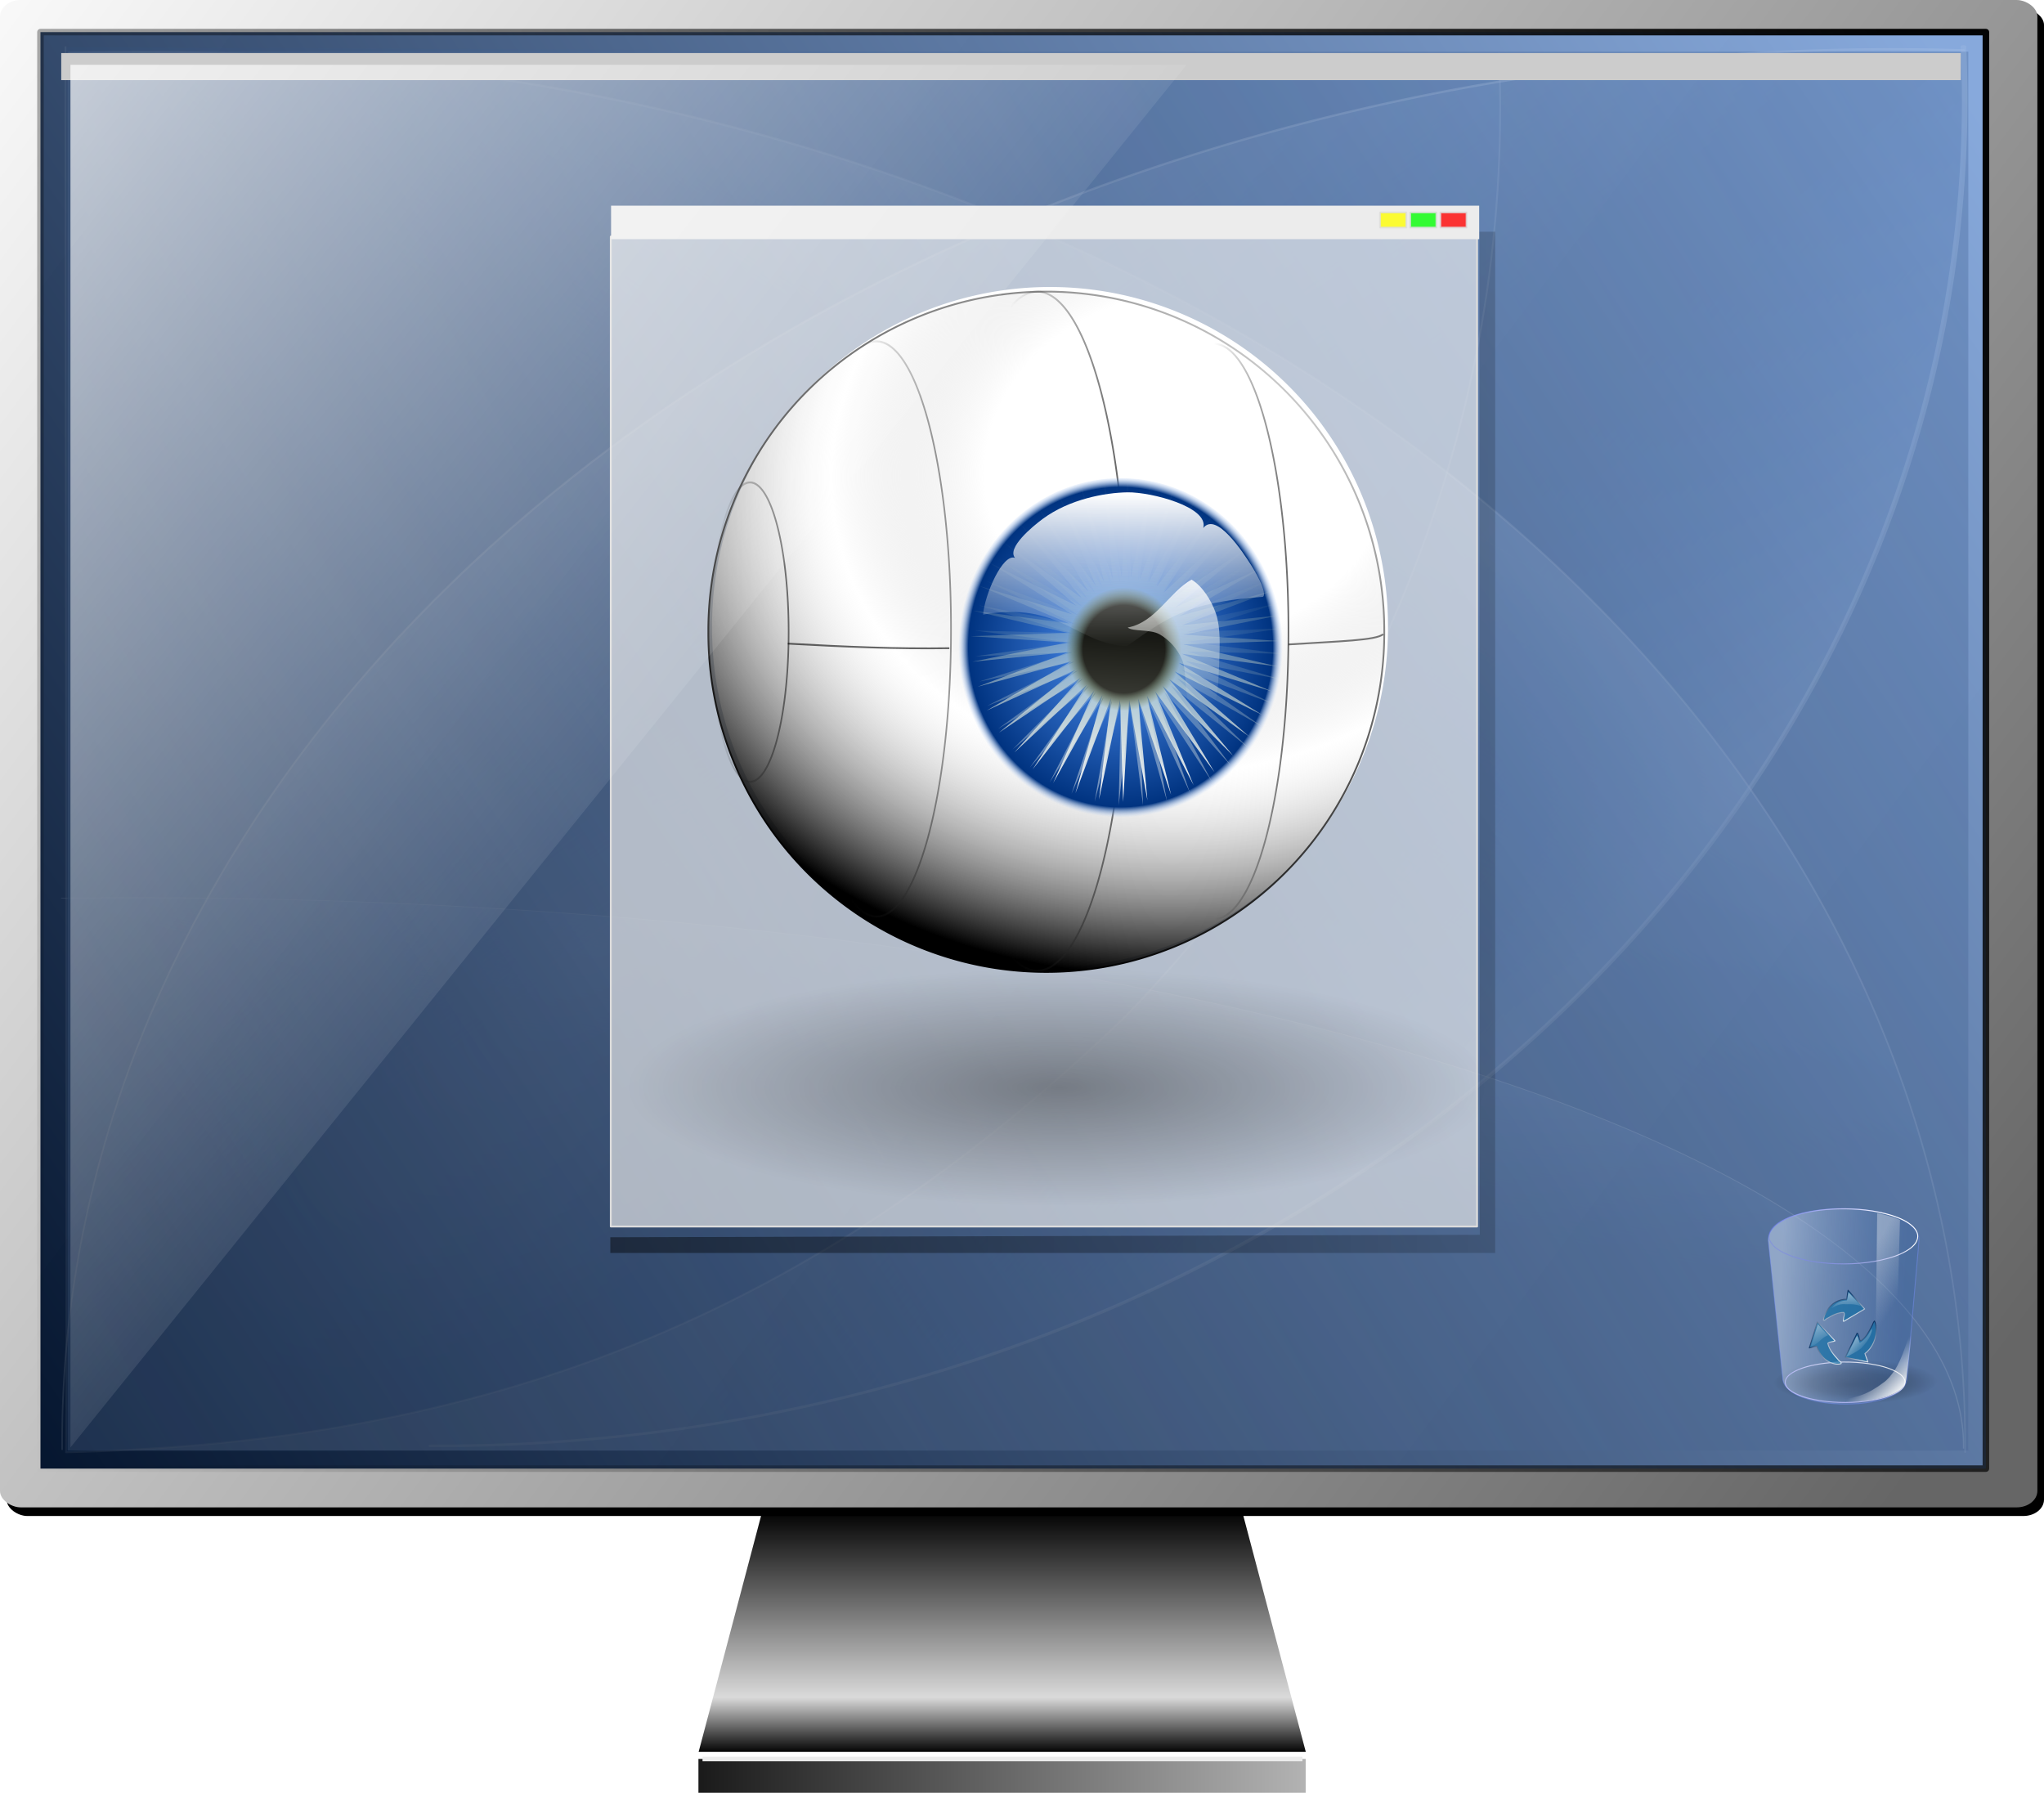
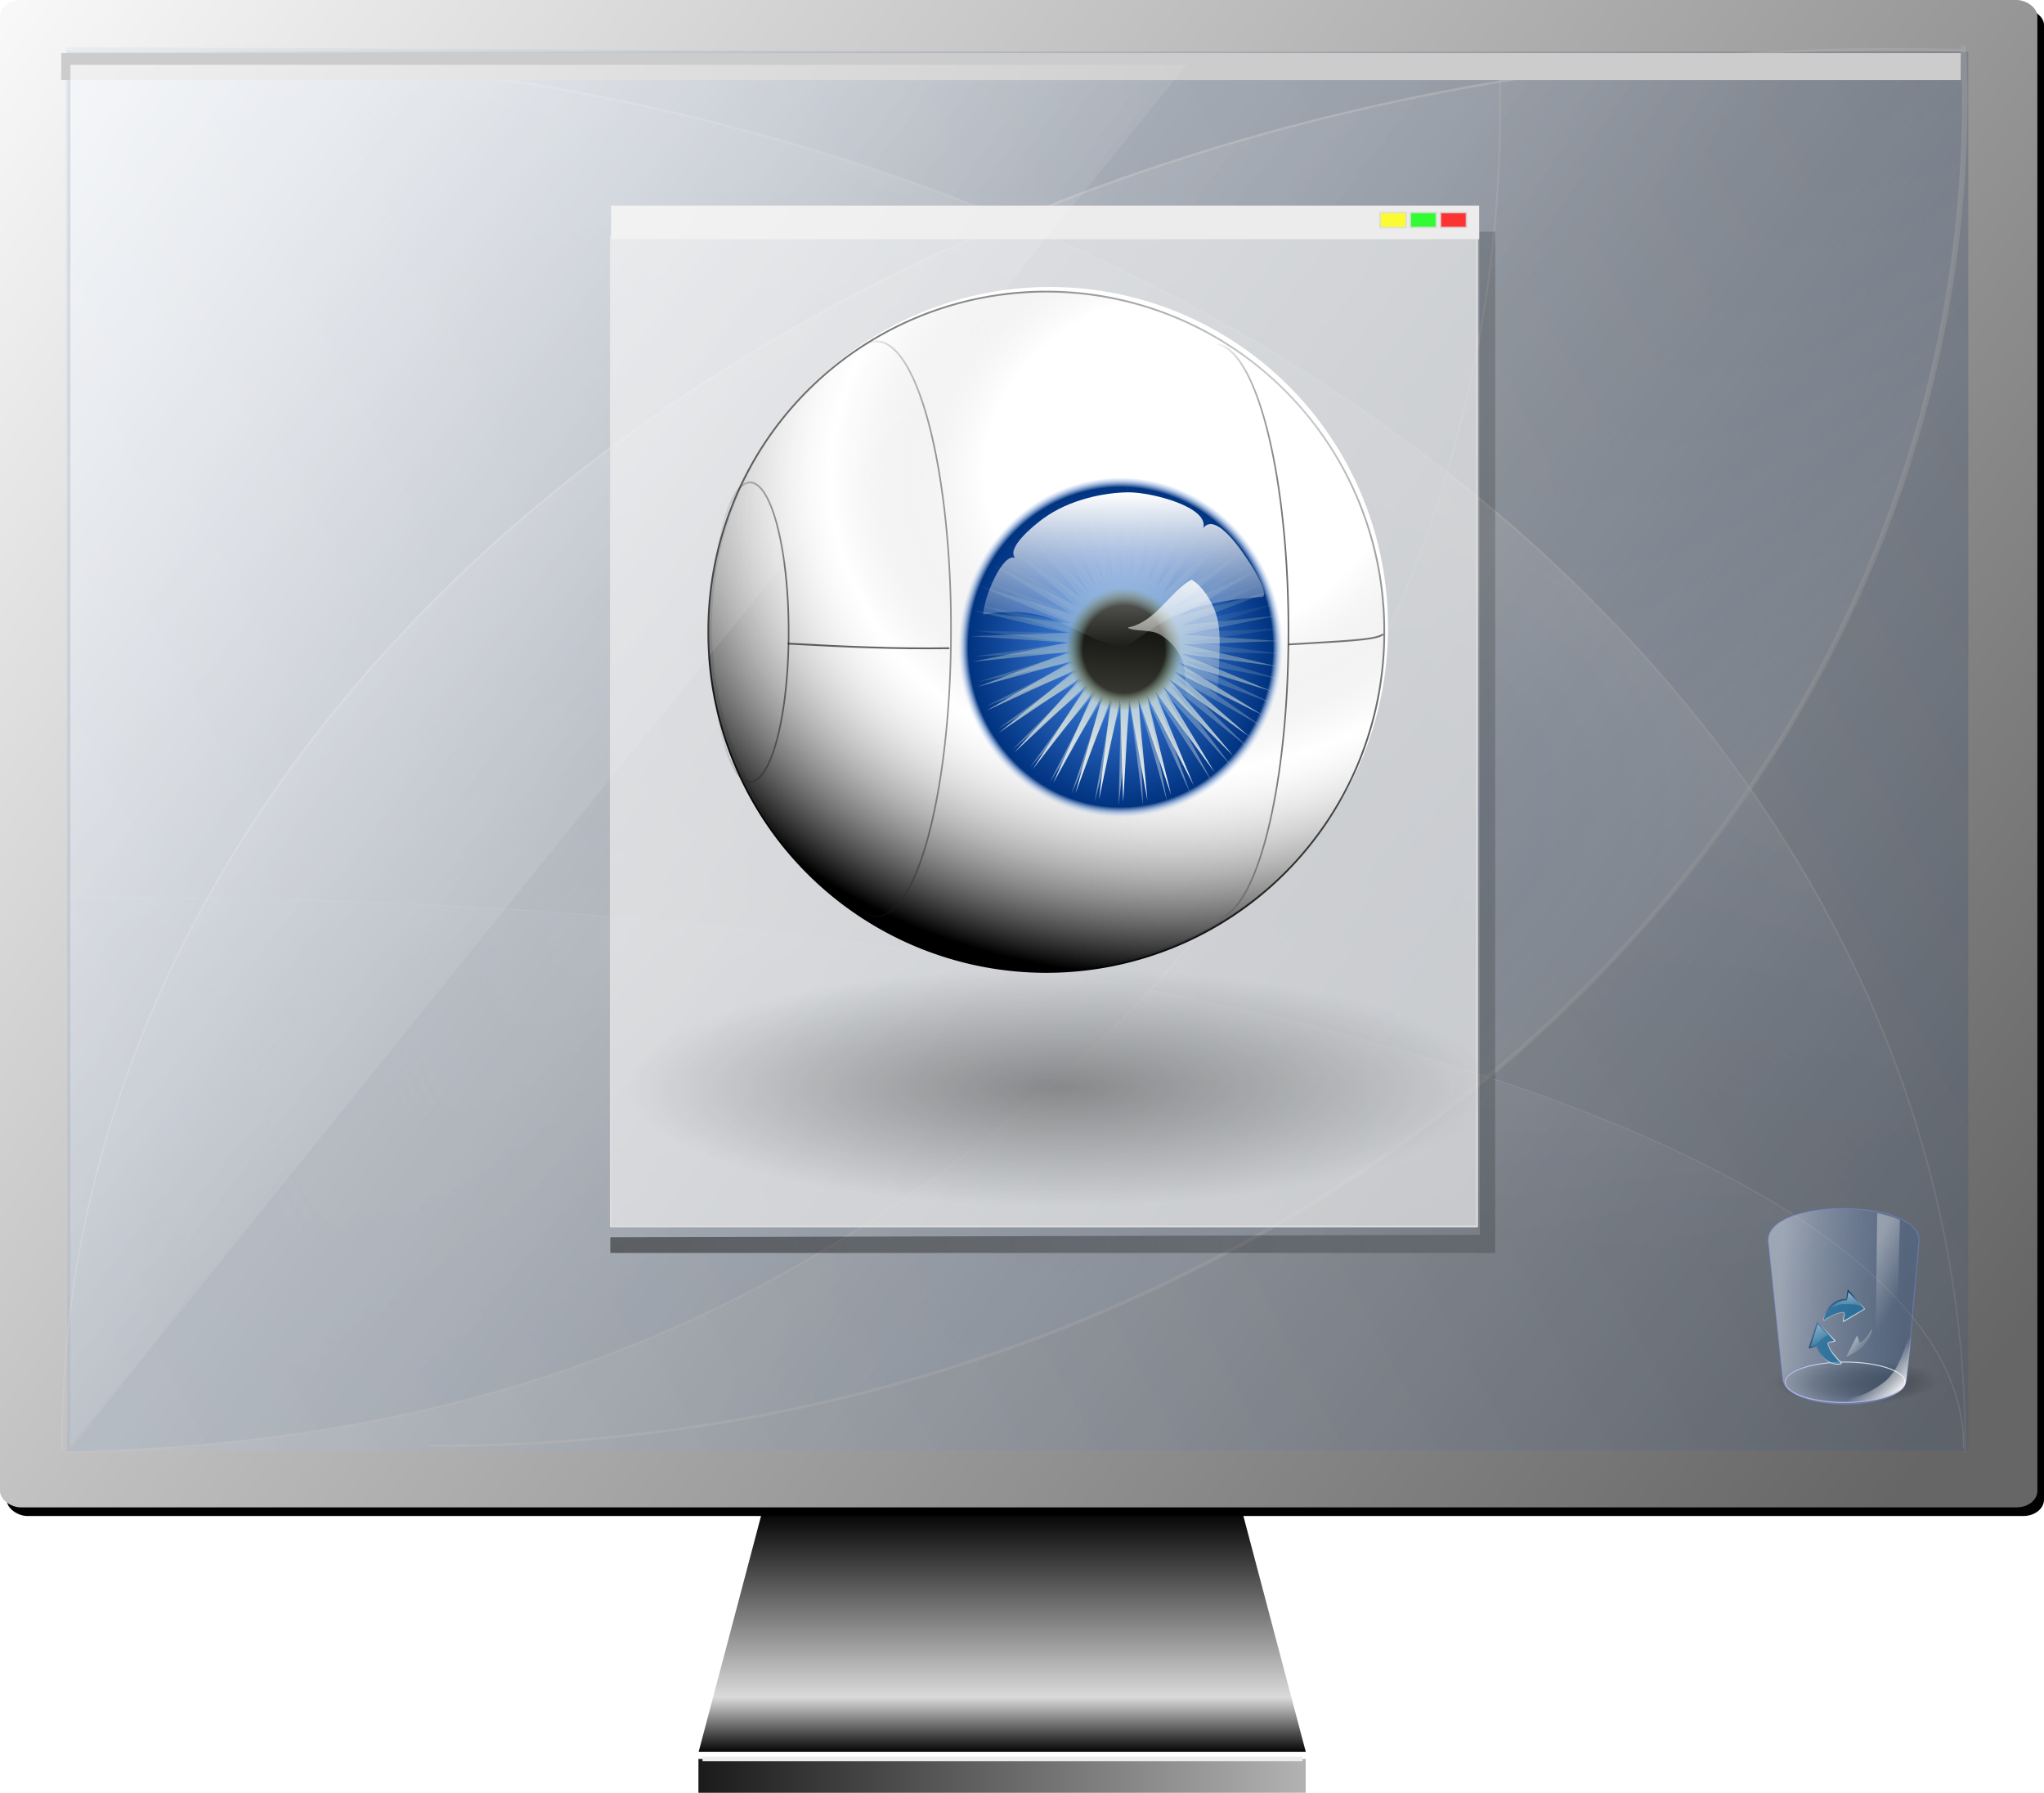
<svg xmlns="http://www.w3.org/2000/svg" xmlns:ns1="http://sodipodi.sourceforge.net/DTD/sodipodi-0.dtd" xmlns:ns2="http://www.inkscape.org/namespaces/inkscape" xmlns:xlink="http://www.w3.org/1999/xlink" width="231.288" height="202.923" id="svg10546" ns1:version="0.32" ns2:version="0.45+devel" version="1.0" ns1:docname="monitor.svg" ns2:output_extension="org.inkscape.output.svg.inkscape">
  <defs id="defs10548">
    <linearGradient ns2:collect="always" id="linearGradient9564">
      <stop style="stop-color:#ffffff;stop-opacity:1;" offset="0" id="stop9566" />
      <stop style="stop-color:#ffffff;stop-opacity:0;" offset="1" id="stop9568" />
    </linearGradient>
    <linearGradient ns2:collect="always" xlink:href="#linearGradient9564" id="linearGradient9711" gradientUnits="userSpaceOnUse" x1="747.688" y1="411.1" x2="871.726" y2="508.634" />
    <linearGradient id="linearGradient2751" ns2:collect="always">
      <stop id="stop2753" offset="0" style="stop-color:#000000;stop-opacity:1" />
      <stop id="stop2755" offset="1" style="stop-color:#000000;stop-opacity:0" />
    </linearGradient>
    <radialGradient ns2:collect="always" xlink:href="#linearGradient2751" id="radialGradient9706" gradientUnits="userSpaceOnUse" gradientTransform="matrix(1,0,0,0.275,0,281.386)" cx="229.841" cy="387.915" fx="229.841" fy="387.915" r="133.27" />
    <linearGradient ns2:collect="always" xlink:href="#linearGradient3355" id="linearGradient9704" gradientUnits="userSpaceOnUse" x1="519.215" y1="307.188" x2="519.215" y2="269.342" />
    <linearGradient id="linearGradient4282" ns2:collect="always">
      <stop id="stop4284" offset="0" style="stop-color:#ffffff;stop-opacity:1;" />
      <stop id="stop4286" offset="1" style="stop-color:#ffffff;stop-opacity:0;" />
    </linearGradient>
    <linearGradient ns2:collect="always" xlink:href="#linearGradient4282" id="linearGradient9702" gradientUnits="userSpaceOnUse" gradientTransform="matrix(0.82,0,0,0.879,-93.538,10.467)" x1="539.939" y1="293.185" x2="539.858" y2="302.68" />
    <linearGradient ns2:collect="always" id="linearGradient3367">
      <stop id="stop3369" style="stop-color:#ffffff;stop-opacity:1" offset="0" />
      <stop id="stop3371" style="stop-color:#ffffff;stop-opacity:0" offset="1" />
    </linearGradient>
    <linearGradient ns2:collect="always" xlink:href="#linearGradient3367" id="linearGradient9700" gradientUnits="userSpaceOnUse" gradientTransform="matrix(0.803,0,0,0.86,-84.033,15.866)" x1="535.017" y1="287.877" x2="535.017" y2="299.069" />
    <linearGradient ns2:collect="always" id="linearGradient3335">
      <stop id="stop3337" style="stop-color:#000000;stop-opacity:1" offset="0" />
      <stop id="stop3339" style="stop-color:#000000;stop-opacity:1" offset="0.709" />
      <stop id="stop3341" style="stop-color:#4c5a0b;stop-opacity:0" offset="1" />
    </linearGradient>
    <radialGradient ns2:collect="always" xlink:href="#linearGradient3335" id="radialGradient9698" gradientUnits="userSpaceOnUse" gradientTransform="matrix(1,0,0,1.008,0,-2.518)" cx="534.241" cy="299.624" fx="534.241" fy="299.624" r="13.37" />
    <linearGradient ns2:collect="always" id="linearGradient3355">
      <stop id="stop3357" style="stop-color:#ffffff;stop-opacity:1" offset="0" />
      <stop id="stop3363" style="stop-color:#e9f1c8;stop-opacity:0.234" offset="0.67" />
      <stop id="stop3359" style="stop-color:#e0ebb4;stop-opacity:0.021" offset="1" />
    </linearGradient>
    <linearGradient ns2:collect="always" xlink:href="#linearGradient3355" id="linearGradient9696" gradientUnits="userSpaceOnUse" x1="519.215" y1="307.188" x2="519.215" y2="269.342" />
    <linearGradient id="linearGradient2828" ns2:collect="always">
      <stop offset="0" style="stop-color:#5599ff;stop-opacity:1" id="stop2830" />
      <stop offset="0.938" style="stop-color:#003380;stop-opacity:1" id="stop2833" />
      <stop offset="1" style="stop-color:#aaccff;stop-opacity:0" id="stop2835" />
    </linearGradient>
    <radialGradient ns2:collect="always" xlink:href="#linearGradient2828" id="radialGradient9694" gradientUnits="userSpaceOnUse" gradientTransform="matrix(1,0,0,1.008,0,-2.518)" cx="534.241" cy="299.624" fx="534.241" fy="299.624" r="13.37" />
    <linearGradient id="linearGradient2795" ns2:collect="always">
      <stop id="stop2797" offset="0" style="stop-color:#242424;stop-opacity:1;" />
      <stop id="stop2799" offset="1" style="stop-color:#242424;stop-opacity:0;" />
    </linearGradient>
    <linearGradient ns2:collect="always" xlink:href="#linearGradient2795" id="linearGradient9692" gradientUnits="userSpaceOnUse" x1="115.325" y1="219.448" x2="152.405" y2="219.448" />
    <linearGradient id="linearGradient2779" ns2:collect="always">
      <stop id="stop2781" offset="0" style="stop-color:#242424;stop-opacity:1;" />
      <stop id="stop2783" offset="1" style="stop-color:#242424;stop-opacity:0;" />
    </linearGradient>
    <linearGradient ns2:collect="always" xlink:href="#linearGradient2779" id="linearGradient9690" gradientUnits="userSpaceOnUse" x1="179.922" y1="241.674" x2="140.586" y2="241.037" />
    <linearGradient id="linearGradient2803" ns2:collect="always">
      <stop id="stop2805" offset="0" style="stop-color:#242424;stop-opacity:1;" />
      <stop id="stop2807" offset="1" style="stop-color:#242424;stop-opacity:0;" />
    </linearGradient>
    <linearGradient ns2:collect="always" xlink:href="#linearGradient2803" id="linearGradient9688" gradientUnits="userSpaceOnUse" x1="115.202" y1="219.448" x2="189.609" y2="219.448" />
    <linearGradient id="linearGradient2787" ns2:collect="always">
      <stop id="stop2789" offset="0" style="stop-color:#242424;stop-opacity:1;" />
      <stop id="stop2791" offset="1" style="stop-color:#242424;stop-opacity:0;" />
    </linearGradient>
    <linearGradient ns2:collect="always" xlink:href="#linearGradient2787" id="linearGradient9686" gradientUnits="userSpaceOnUse" x1="115.348" y1="219.448" x2="163.435" y2="219.448" />
    <linearGradient id="linearGradient2731" ns2:collect="always">
      <stop id="stop2733" offset="0" style="stop-color:#ffffff;stop-opacity:1" />
      <stop id="stop2735" offset="1" style="stop-color:#000000;stop-opacity:1" />
    </linearGradient>
    <radialGradient ns2:collect="always" xlink:href="#linearGradient2731" id="radialGradient9684" gradientUnits="userSpaceOnUse" gradientTransform="matrix(-1.747,0.205,-0.18,-1.461,444.052,697.222)" cx="115.422" cy="323.312" fx="115.422" fy="323.312" r="88.53" />
    <linearGradient id="linearGradient2739" ns2:collect="always">
      <stop id="stop2741" offset="0" style="stop-color:#ffffff;stop-opacity:1" />
      <stop style="stop-color:#ffffff;stop-opacity:1" offset="0.343" id="stop2832" />
      <stop style="stop-color:#cfcfcf;stop-opacity:0" offset="0.601" id="stop2747" />
      <stop id="stop2743" offset="1" style="stop-color:#000000;stop-opacity:1" />
    </linearGradient>
    <radialGradient ns2:collect="always" xlink:href="#linearGradient2739" id="radialGradient9682" gradientUnits="userSpaceOnUse" gradientTransform="matrix(-1.747,0.205,-0.18,-1.461,444.052,697.222)" cx="115.422" cy="323.312" fx="115.422" fy="323.312" r="88.53" />
    <linearGradient id="linearGradient19844" ns2:collect="always">
      <stop id="stop19846" offset="0" style="stop-color:#000000;stop-opacity:1;" />
      <stop id="stop19848" offset="1" style="stop-color:#000000;stop-opacity:0;" />
    </linearGradient>
    <linearGradient ns2:collect="always" xlink:href="#linearGradient19844" id="linearGradient9680" gradientUnits="userSpaceOnUse" gradientTransform="matrix(0.99,0,0,1.733,671.025,24.763)" x1="-77.928" y1="55.092" x2="18.961" y2="53.727" />
    <linearGradient ns2:collect="always" id="linearGradient9314">
      <stop style="stop-color:#1a1a1a;stop-opacity:1" offset="0" id="stop9316" />
      <stop style="stop-color:#b3b3b3;stop-opacity:1" offset="1" id="stop9318" />
    </linearGradient>
    <linearGradient ns2:collect="always" xlink:href="#linearGradient9314" id="linearGradient9738" gradientUnits="userSpaceOnUse" gradientTransform="matrix(1.809,0,0,1.809,775.031,422.6)" x1="45.467" y1="114.884" x2="83.584" y2="114.884" />
    <linearGradient id="linearGradient8441" ns2:collect="always">
      <stop id="stop8443" offset="0" style="stop-color:white;stop-opacity:1" />
      <stop id="stop8445" offset="1" style="stop-color:white;stop-opacity:0" />
    </linearGradient>
    <linearGradient ns2:collect="always" xlink:href="#linearGradient8441" id="linearGradient9676" gradientUnits="userSpaceOnUse" gradientTransform="matrix(0.136,-0.102,9.1360746e-2,0.153,139.901,69.826)" x1="30.278" y1="29.853" x2="30.925" y2="34.524" />
    <linearGradient ns2:collect="always" id="linearGradient8321">
      <stop style="stop-color:#002454;stop-opacity:1" offset="0" id="stop8323" />
      <stop style="stop-color:white;stop-opacity:1" offset="1" id="stop8325" />
    </linearGradient>
    <linearGradient ns2:collect="always" xlink:href="#linearGradient8321" id="linearGradient9674" gradientUnits="userSpaceOnUse" gradientTransform="matrix(0.136,-0.102,9.1360746e-2,0.153,139.965,69.135)" x1="28.271" y1="32.778" x2="28.291" y2="39.895" />
    <linearGradient ns2:collect="always" xlink:href="#linearGradient8429" id="linearGradient9672" gradientUnits="userSpaceOnUse" gradientTransform="matrix(0.149,1.7628714e-2,-1.9883151e-2,0.167,143.135,64.868)" x1="24.168" y1="21.465" x2="24.839" y2="26.786" />
    <linearGradient ns2:collect="always" id="linearGradient8334">
      <stop style="stop-color:#002454;stop-opacity:1" offset="0" id="stop8336" />
      <stop style="stop-color:white;stop-opacity:1" offset="1" id="stop8338" />
    </linearGradient>
    <linearGradient ns2:collect="always" xlink:href="#linearGradient8334" id="linearGradient9670" gradientUnits="userSpaceOnUse" gradientTransform="matrix(-0.164,3.9278891e-3,1.0792699e-3,-0.183,150.577,76.093)" x1="27.051" y1="40.433" x2="24.968" y2="32.919" />
    <linearGradient id="linearGradient8429" ns2:collect="always">
      <stop id="stop8431" offset="0" style="stop-color:white;stop-opacity:1" />
      <stop id="stop8433" offset="1" style="stop-color:white;stop-opacity:0" />
    </linearGradient>
    <linearGradient ns2:collect="always" xlink:href="#linearGradient8429" id="linearGradient9668" gradientUnits="userSpaceOnUse" gradientTransform="matrix(-3.0815347e-2,-0.159,0.139,-3.8808015e-2,141.79,76.287)" x1="29.966" y1="25.033" x2="22.08" y2="25.663" />
    <linearGradient ns2:collect="always" id="linearGradient8327">
      <stop style="stop-color:#002454;stop-opacity:1" offset="0" id="stop8329" />
      <stop style="stop-color:white;stop-opacity:1" offset="1" id="stop8331" />
    </linearGradient>
    <linearGradient ns2:collect="always" xlink:href="#linearGradient8327" id="linearGradient9666" gradientUnits="userSpaceOnUse" gradientTransform="matrix(6.4455908e-2,0.169,-0.151,7.2268176e-2,148.319,64.347)" x1="27.513" y1="41.889" x2="30.685" y2="32.59" />
    <linearGradient id="linearGradient5820">
      <stop style="stop-color:#6466fe;stop-opacity:0.274;" offset="0" id="stop5822" />
      <stop style="stop-color:white;stop-opacity:1;" offset="1" id="stop5824" />
    </linearGradient>
    <linearGradient ns2:collect="always" xlink:href="#linearGradient5820" id="linearGradient9664" gradientUnits="userSpaceOnUse" gradientTransform="matrix(0.26,0,0,0.209,141.027,63.628)" x1="12.007" y1="25.744" x2="33.914" y2="9.117" />
    <linearGradient ns2:collect="always" id="linearGradient2955">
      <stop style="stop-color:#fbfbfb;stop-opacity:1;" offset="0" id="stop2957" />
      <stop style="stop-color:#fbfbfb;stop-opacity:0;" offset="1" id="stop2959" />
    </linearGradient>
    <linearGradient ns2:collect="always" xlink:href="#linearGradient2955" id="linearGradient9662" gradientUnits="userSpaceOnUse" gradientTransform="matrix(0.257,0,1.6440219e-2,0.211,139.26,63.635)" x1="29.554" y1="17.078" x2="39.022" y2="22.672" />
    <linearGradient ns2:collect="always" id="linearGradient20744">
      <stop style="stop-color:#ffffff;stop-opacity:1" offset="0" id="stop20746" />
      <stop style="stop-color:#ffffff;stop-opacity:0.004" offset="1" id="stop20748" />
    </linearGradient>
    <linearGradient ns2:collect="always" xlink:href="#linearGradient20744" id="linearGradient9660" gradientUnits="userSpaceOnUse" gradientTransform="matrix(0.245,0,0,0.203,141.458,65.704)" x1="32.878" y1="43.111" x2="26.08" y2="37.137" />
    <linearGradient ns2:collect="always" id="linearGradient5830">
      <stop style="stop-color:#c1c1ff;stop-opacity:1" offset="0" id="stop5832" />
      <stop style="stop-color:#ffffff;stop-opacity:1" offset="1" id="stop5834" />
    </linearGradient>
    <linearGradient ns2:collect="always" xlink:href="#linearGradient5830" id="linearGradient9658" gradientUnits="userSpaceOnUse" gradientTransform="matrix(0.257,0,0,0.23,141.134,64.52)" x1="18.995" y1="43.375" x2="22.676" y2="34.324" />
    <linearGradient id="linearGradient5761">
      <stop id="stop5763" offset="0" style="stop-color:#2c5aa0;stop-opacity:0.232;" />
      <stop id="stop5765" offset="1" style="stop-color:#ddeaff;stop-opacity:0.439;" />
    </linearGradient>
    <linearGradient ns2:collect="always" xlink:href="#linearGradient5761" id="linearGradient9656" gradientUnits="userSpaceOnUse" gradientTransform="matrix(9.9366375e-2,0,0,8.0748041e-2,139.575,63.307)" x1="101.25" y1="72.75" x2="24.709" y2="69.294" />
    <linearGradient id="linearGradient6956">
      <stop id="stop6958" offset="0" style="stop-color:black;stop-opacity:0.573;" />
      <stop style="stop-color:black;stop-opacity:0.409;" offset="0.5" id="stop2968" />
      <stop id="stop6960" offset="1" style="stop-color:black;stop-opacity:0;" />
    </linearGradient>
    <radialGradient ns2:collect="always" xlink:href="#linearGradient6956" id="radialGradient9654" gradientUnits="userSpaceOnUse" gradientTransform="matrix(8.7781739e-2,2.0937241e-3,-1.0045363e-2,2.1864833e-2,141.947,71.302)" cx="66.25" cy="109.25" fx="61.854" fy="116.912" r="57.25" />
    <linearGradient ns2:collect="always" id="linearGradient4296">
      <stop style="stop-color:#d5e5ff;stop-opacity:1" offset="0" id="stop4298" />
      <stop style="stop-color:#aaccff;stop-opacity:0;" offset="1" id="stop4300" />
    </linearGradient>
    <linearGradient ns2:collect="always" xlink:href="#linearGradient4296" id="linearGradient9652" gradientUnits="userSpaceOnUse" x1="-178.186" y1="121.8" x2="-139.973" y2="43.973" />
    <linearGradient ns2:collect="always" id="linearGradient3319">
      <stop style="stop-color:#d5e5ff;stop-opacity:1" offset="0" id="stop3321" />
      <stop style="stop-color:#2c5aa0;stop-opacity:1" offset="1" id="stop3323" />
    </linearGradient>
    <radialGradient ns2:collect="always" xlink:href="#linearGradient3319" id="radialGradient9650" gradientUnits="userSpaceOnUse" gradientTransform="matrix(4.741689e-2,6.5935271e-2,-0.126,9.8940042e-2,169.59,44.256)" cx="109.853" cy="-54.482" fx="109.853" fy="-54.482" r="207.339" />
    <linearGradient ns2:collect="always" id="linearGradient4317">
      <stop style="stop-color:#d5e5ff;stop-opacity:1" offset="0" id="stop4319" />
      <stop style="stop-color:#80b3ff;stop-opacity:0;" offset="1" id="stop4321" />
    </linearGradient>
    <linearGradient ns2:collect="always" xlink:href="#linearGradient4317" id="linearGradient9648" gradientUnits="userSpaceOnUse" x1="-167.907" y1="135.928" x2="-140.713" y2="46.88" />
    <linearGradient ns2:collect="always" id="linearGradient4311">
      <stop style="stop-color:#d5e5ff;stop-opacity:1" offset="0" id="stop4313" />
      <stop style="stop-color:#5599ff;stop-opacity:0;" offset="1" id="stop4315" />
    </linearGradient>
    <linearGradient ns2:collect="always" xlink:href="#linearGradient4311" id="linearGradient9646" gradientUnits="userSpaceOnUse" x1="-185.887" y1="86.84" x2="-163.681" y2="34.593" />
    <linearGradient ns2:collect="always" id="linearGradient4305">
      <stop style="stop-color:#aaccff;stop-opacity:1" offset="0" id="stop4307" />
      <stop style="stop-color:#0066ff;stop-opacity:0;" offset="1" id="stop4309" />
    </linearGradient>
    <linearGradient ns2:collect="always" xlink:href="#linearGradient4305" id="linearGradient9644" gradientUnits="userSpaceOnUse" x1="-179.25" y1="93.136" x2="-157.086" y2="38.27" />
    <linearGradient ns2:collect="always" id="linearGradient3281">
      <stop style="stop-color:#002255;stop-opacity:1" offset="0" id="stop3283" />
      <stop style="stop-color:#afc6e9;stop-opacity:1" offset="1" id="stop3285" />
    </linearGradient>
    <linearGradient ns2:collect="always" xlink:href="#linearGradient3281" id="linearGradient9642" gradientUnits="userSpaceOnUse" gradientTransform="matrix(0.969,0,0,0.954,9.382,6.995)" x1="1296.222" y1="5.314" x2="8.83" y2="785.872" />
    <linearGradient id="linearGradient3155-133" ns2:collect="always">
      <stop style="stop-color:#000000;stop-opacity:1" id="stop3181" offset="0" />
      <stop style="stop-color:#000000;stop-opacity:0;" id="stop3183" offset="1" />
    </linearGradient>
    <linearGradient ns2:collect="always" xlink:href="#linearGradient3155-133" id="linearGradient9765" gradientUnits="userSpaceOnUse" gradientTransform="matrix(2.219,0,0,2.1,-1352.132,-1833.314)" x1="410.066" y1="398.203" x2="340.601" y2="500.604" />
    <linearGradient id="linearGradient4445">
      <stop id="stop4447" offset="0" style="stop-color:#87aade;stop-opacity:1" />
      <stop id="stop4449" offset="1" style="stop-color:#00112b;stop-opacity:1" />
    </linearGradient>
    <linearGradient ns2:collect="always" xlink:href="#linearGradient4445" id="linearGradient9763" gradientUnits="userSpaceOnUse" gradientTransform="matrix(2.219,0,0,2.132,-660.48,-1029.523)" x1="100.801" y1="14.108" x2="28.884" y2="115.987" />
    <linearGradient id="linearGradient18859">
      <stop style="stop-color:#ffffff;stop-opacity:1" offset="0" id="stop18861" />
      <stop style="stop-color:#666666;stop-opacity:1" offset="1" id="stop18863" />
    </linearGradient>
    <linearGradient ns2:collect="always" xlink:href="#linearGradient18859" id="linearGradient9768" gradientUnits="userSpaceOnUse" gradientTransform="matrix(1.809,0,0,1.809,-258.94,-195.642)" x1="-88.862" y1="-318.444" x2="-183.279" y2="-444.261" />
    <filter ns2:collect="always" id="filter9802">
      <feGaussianBlur ns2:collect="always" stdDeviation="1.705" id="feGaussianBlur9804" />
    </filter>
    <linearGradient id="linearGradient20757">
      <stop id="stop20759" offset="0" style="stop-color:#000000;stop-opacity:1;" />
      <stop style="stop-color:#dadada;stop-opacity:1;" offset="0.771" id="stop20765" />
      <stop id="stop20761" offset="1" style="stop-color:#000000;stop-opacity:1;" />
    </linearGradient>
    <linearGradient ns2:collect="always" xlink:href="#linearGradient20757" id="linearGradient9772" gradientUnits="userSpaceOnUse" gradientTransform="matrix(1.809,0,0,1.681,776.134,416.093)" x1="63.922" y1="109.549" x2="63.922" y2="125.95" />
  </defs>
  <ns1:namedview id="base" pagecolor="#ffffff" bordercolor="#666666" borderopacity="1.0" ns2:pageopacity="0.0" ns2:pageshadow="2" ns2:zoom="0.35" ns2:cx="375" ns2:cy="177.14286" ns2:document-units="px" ns2:current-layer="layer1" ns2:window-width="640" ns2:window-height="687" ns2:window-x="1" ns2:window-y="109" />
  <g ns2:label="Livello 1" ns2:groupmode="layer" id="layer1" transform="translate(-235.784,-102.329)">
    <g id="g9948" transform="translate(-542.561,-327.106)">
      <path ns1:nodetypes="ccccc" id="path9266" d="M 864.634,600.317 L 918.866,600.317 L 926.101,627.668 L 857.399,627.668 L 864.634,600.317 z" style="fill:url(#linearGradient9772);fill-opacity:1;fill-rule:nonzero;stroke:#0c0c0c;stroke-width:0.098;stroke-linecap:round;stroke-linejoin:round;stroke-miterlimit:4;stroke-dashoffset:0.957;stroke-opacity:0;display:inline" />
      <rect transform="matrix(0,-1,-1,0,0,0)" style="fill:#000000;fill-opacity:1;fill-rule:nonzero;stroke:none;stroke-width:4;stroke-linecap:round;stroke-linejoin:round;stroke-miterlimit:4;stroke-dasharray:none;stroke-dashoffset:0.957;stroke-opacity:1;display:inline;filter:url(#filter9802)" rx="1.857" ry="2.34" height="230.537" width="170.564" y="-1009.634" x="-600.978" id="rect9268" />
      <rect transform="matrix(0,-1,-1,0,0,0)" style="fill:url(#linearGradient9768);fill-opacity:1;fill-rule:nonzero;stroke:none;stroke-width:4;stroke-linecap:round;stroke-linejoin:round;stroke-miterlimit:4;stroke-dasharray:none;stroke-dashoffset:0.957;stroke-opacity:1;display:inline" rx="1.857" ry="2.34" height="230.537" width="170.564" y="-1008.882" x="-600" id="rect9270" />
-       <rect transform="matrix(0,-1,-1,0,0,0)" style="opacity:0.972;fill:url(#linearGradient9763);fill-opacity:1;fill-rule:nonzero;stroke:url(#linearGradient9765);stroke-width:0.74;stroke-linecap:round;stroke-linejoin:round;stroke-miterlimit:4;stroke-dasharray:none;stroke-dashoffset:0.957;stroke-opacity:1;display:inline" height="220.134" width="162.545" y="-1003.058" x="-595.614" id="rect9272" />
      <g style="opacity:0.182;display:inline" transform="matrix(1.843,0,0,1.985,511.976,444.897)" id="g9274">
        <g id="g9276" ns2:label="sfondo" transform="matrix(9.1179311e-2,0,0,9.9666862e-2,148.603,-4.872)">
          <rect style="opacity:1;fill:url(#linearGradient9642);fill-opacity:1;fill-rule:nonzero;stroke:none;stroke-width:4;stroke-linecap:round;stroke-linejoin:round;stroke-miterlimit:4;stroke-dasharray:none;stroke-dashoffset:0.957;stroke-opacity:1" id="rect9278" width="1279.905" height="800.132" x="0.827" y="0.272" />
        </g>
        <path ns1:open="true" ns1:end="3.1463349" ns1:start="1.5312512" transform="matrix(0,-0.194,0.459,0,196.563,14.397)" d="M 100.704,149.282 A 395.554,204.157 0 0 1 -310.485,-55.684" ns1:ry="204.15715" ns1:rx="395.55447" ns1:cy="-54.71579" ns1:cx="85.065475" id="path9280" style="opacity:0.362;fill:url(#linearGradient9644);fill-opacity:1;fill-rule:nonzero;stroke:#ffffff;stroke-width:0.741;stroke-linecap:round;stroke-linejoin:round;stroke-miterlimit:4;stroke-dasharray:none;stroke-dashoffset:0.957;stroke-opacity:1;display:inline" ns1:type="arc" />
        <path ns1:open="true" ns1:end="3.1463349" ns1:start="1.5312512" transform="matrix(-0.283,0,0,-0.389,177.315,53.305)" d="M 100.704,149.282 A 395.554,204.157 0 0 1 -310.485,-55.684" ns1:ry="204.15715" ns1:rx="395.55447" ns1:cy="-54.71579" ns1:cx="85.065475" id="path9282" style="opacity:0.371;fill:url(#linearGradient9646);fill-opacity:1;fill-rule:nonzero;stroke:#ffffff;stroke-width:0.333;stroke-linecap:round;stroke-linejoin:round;stroke-miterlimit:4;stroke-dasharray:none;stroke-dashoffset:0.957;stroke-opacity:1;display:inline" ns1:type="arc" />
        <path ns1:open="true" ns1:end="3.1463349" ns1:start="1.5312512" transform="matrix(-0.284,0,0,-0.153,176.906,66.248)" d="M 100.704,149.282 A 395.554,204.157 0 0 1 -310.485,-55.684" ns1:ry="204.15715" ns1:rx="395.55447" ns1:cy="-54.71579" ns1:cx="85.065475" id="path9284" style="opacity:0.498;fill:url(#linearGradient9648);fill-opacity:1;fill-rule:nonzero;stroke:#ffffff;stroke-width:0.265;stroke-linecap:round;stroke-linejoin:round;stroke-miterlimit:4;stroke-dasharray:none;stroke-dashoffset:0.957;stroke-opacity:1;display:inline" ns1:type="arc" />
        <path ns1:nodetypes="cccc" id="path9286" d="M 236.57,-4.725 C 237.515,16.345 228.68,35.769 213.638,50.134 C 194.146,67.59 173.988,74.457 148.582,74.993 C 148.657,72.708 148.529,-2.92 148.551,-5.103" style="opacity:0.3;fill:url(#radialGradient9650);fill-opacity:1;fill-rule:nonzero;stroke:#ffffff;stroke-width:0.111;stroke-linecap:round;stroke-linejoin:round;stroke-miterlimit:4;stroke-dasharray:none;stroke-dashoffset:0.957;stroke-opacity:1;display:inline" />
        <path ns1:open="true" ns1:end="3.1463349" ns1:start="1.5312512" transform="matrix(0.284,0,0,-0.389,236.523,53.151)" d="M 100.704,149.282 A 395.554,204.157 0 0 1 -310.485,-55.684" ns1:ry="204.15715" ns1:rx="395.55447" ns1:cy="-54.71579" ns1:cx="85.065475" id="path9288" style="opacity:0.496;fill:url(#linearGradient9652);fill-opacity:1;fill-rule:nonzero;stroke:#ffffff;stroke-width:0.333;stroke-linecap:round;stroke-linejoin:round;stroke-miterlimit:4;stroke-dasharray:none;stroke-dashoffset:0.957;stroke-opacity:1;display:inline" ns1:type="arc" />
      </g>
      <g transform="matrix(1.843,0,0,1.985,718.021,439.254)" id="g9290" style="display:inline">
        <path id="path9292" d="M 151.679,73.829 C 151.589,74.015 151.384,74.185 151.169,74.313 C 150.817,74.523 150.429,74.663 150.051,74.778 C 149.321,74.996 148.596,75.119 147.889,75.201 C 146.809,75.323 145.762,75.341 144.769,75.269 C 144.015,75.21 143.287,75.102 142.645,74.889 C 142.314,74.776 141.998,74.637 141.78,74.422 C 141.658,74.299 141.566,74.14 141.61,73.943 C 141.645,73.782 141.788,73.61 141.967,73.477 C 142.243,73.271 142.572,73.127 142.893,73.009 C 143.501,72.79 144.114,72.657 144.714,72.558 C 145.802,72.383 146.858,72.328 147.867,72.355 C 148.743,72.381 149.59,72.47 150.351,72.67 C 150.752,72.778 151.137,72.915 151.429,73.131 C 151.587,73.252 151.723,73.401 151.732,73.604 C 151.734,73.675 151.717,73.752 151.679,73.829 z" style="opacity:0.615;fill:url(#radialGradient9654);fill-opacity:1;stroke:none;stroke-width:3;stroke-linecap:round;stroke-linejoin:miter;stroke-miterlimit:4;stroke-dasharray:none;stroke-dashoffset:0;stroke-opacity:1" />
        <path id="path9294" d="M 141.297,65.762 C 141.29,65.358 141.575,65.014 141.904,64.797 C 142.503,64.402 143.221,64.226 143.925,64.101 C 145.213,63.895 146.537,63.897 147.826,64.098 C 148.552,64.223 149.292,64.399 149.917,64.795 C 150.245,65.005 150.545,65.333 150.553,65.734 C 150.525,66.101 150.485,66.468 150.452,66.835 C 150.236,69.13 150.02,71.425 149.804,73.72 C 149.732,74.103 149.394,74.37 149.057,74.541 C 148.387,74.874 147.629,74.995 146.886,75.06 C 145.839,75.136 144.772,75.082 143.754,74.818 C 143.281,74.684 142.79,74.51 142.439,74.16 C 142.287,74.009 142.19,73.808 142.182,73.597 C 141.887,70.986 141.592,68.374 141.297,65.762 z" style="fill:url(#linearGradient9656);fill-opacity:1;stroke:#7992ff;stroke-width:0.055;stroke-linecap:round;stroke-linejoin:miter;stroke-miterlimit:4;stroke-dasharray:none;stroke-dashoffset:0;stroke-opacity:0.42" />
        <path id="path9296" d="M 149.697,73.849 C 149.693,74.094 149.466,74.275 149.252,74.398 C 148.75,74.674 148.167,74.801 147.592,74.891 C 146.572,75.037 145.525,75.039 144.504,74.9 C 143.916,74.812 143.321,74.687 142.804,74.41 C 142.587,74.287 142.354,74.111 142.339,73.864 C 142.332,73.621 142.552,73.436 142.762,73.312 C 143.25,73.036 143.821,72.908 144.383,72.816 C 145.402,72.663 146.448,72.657 147.47,72.79 C 148.07,72.875 148.679,72.999 149.209,73.275 C 149.437,73.402 149.692,73.587 149.697,73.849 z" style="opacity:0.819;fill:none;fill-opacity:1;fill-rule:evenodd;stroke:url(#linearGradient9658);stroke-width:0.055;stroke-miterlimit:4;stroke-dasharray:none;stroke-opacity:1" />
        <path id="path9298" d="M 147.93,74.814 C 148.455,74.699 148.991,74.559 149.437,74.254 C 149.561,74.133 149.696,74.009 149.737,73.835 C 149.788,73.662 149.788,73.478 149.819,73.3 C 149.934,72.411 150.053,71.523 150.169,70.635 C 149.793,71.485 149.583,72.415 149.041,73.189 C 148.843,73.443 148.638,73.7 148.359,73.874 C 147.937,74.171 147.481,74.431 146.983,74.589 C 146.324,74.8 145.629,74.866 144.939,74.902 C 145.853,74.999 146.783,75.015 147.69,74.853 C 147.77,74.84 147.85,74.826 147.93,74.814 z" style="fill:url(#linearGradient9660);fill-opacity:1;fill-rule:evenodd;stroke:none;stroke-width:1px;stroke-linecap:butt;stroke-linejoin:miter;stroke-opacity:1" />
        <path id="path9300" d="M 147.984,64.207 C 148.46,64.298 148.936,64.409 149.384,64.594 C 149.297,67.463 149.211,70.331 149.124,73.199 C 148.721,73.103 148.336,72.948 147.974,72.753 C 147.875,72.738 147.874,72.666 147.883,72.589 C 147.916,69.795 147.95,67.001 147.984,64.207 z" style="opacity:0.342;fill:url(#linearGradient9662);fill-opacity:1;fill-rule:evenodd;stroke:none;stroke-width:0.4;stroke-linecap:butt;stroke-linejoin:miter;stroke-miterlimit:4;stroke-dasharray:none;stroke-opacity:1" />
-         <path id="path9302" d="M 150.475,65.531 C 150.471,65.852 150.206,66.095 149.95,66.262 C 149.425,66.593 148.812,66.761 148.206,66.888 C 147.015,67.12 145.786,67.153 144.58,67.033 C 143.778,66.944 142.971,66.795 142.235,66.462 C 141.912,66.307 141.574,66.113 141.406,65.789 C 141.287,65.565 141.352,65.287 141.518,65.102 C 141.809,64.769 142.232,64.585 142.644,64.435 C 143.587,64.112 144.592,63.995 145.588,63.966 C 146.7,63.944 147.827,64.035 148.897,64.345 C 149.37,64.491 149.852,64.672 150.217,65.01 C 150.36,65.148 150.476,65.329 150.475,65.531 z" style="fill:none;fill-opacity:1;stroke:url(#linearGradient9664);stroke-width:0.055;stroke-linecap:round;stroke-linejoin:miter;stroke-miterlimit:4;stroke-dasharray:none;stroke-dashoffset:0;stroke-opacity:1" />
        <path style="opacity:0.778;fill:#056ba4;fill-opacity:0.749;fill-rule:evenodd;stroke:url(#linearGradient9666);stroke-width:0.055;stroke-linecap:round;stroke-linejoin:round;stroke-miterlimit:4;stroke-dasharray:none;stroke-opacity:1;display:inline" d="M 144.31,70.408 C 144.144,70.902 143.983,71.398 143.817,71.893 C 143.971,71.862 144.118,71.796 144.276,71.792 C 144.431,72.248 144.791,72.662 145.274,72.776 C 145.435,72.817 145.609,72.835 145.771,72.785 C 145.806,72.677 145.616,72.641 145.575,72.547 C 145.313,72.284 145.048,71.994 144.947,71.627 C 145.079,71.533 145.252,71.548 145.398,71.489 C 145.036,71.129 144.673,70.768 144.31,70.408 z" id="path9304" />
        <path id="path9306" d="M 144.34,70.531 C 144.2,70.949 144.064,71.369 143.924,71.787 C 144.179,71.748 144.372,71.572 144.554,71.41 C 144.677,71.305 144.818,71.219 144.975,71.17 C 144.758,70.962 144.541,70.754 144.34,70.531 z" style="opacity:0.408;fill:url(#linearGradient9668);fill-opacity:1;fill-rule:evenodd;stroke:none;stroke-width:1;stroke-linecap:round;stroke-linejoin:round;stroke-miterlimit:4;stroke-dasharray:none;stroke-opacity:1;display:inline" />
        <path style="opacity:0.778;fill:#056ba4;fill-opacity:0.749;fill-rule:evenodd;stroke:url(#linearGradient9670);stroke-width:0.055;stroke-linecap:round;stroke-linejoin:round;stroke-miterlimit:4;stroke-dasharray:none;stroke-opacity:1;display:inline" d="M 147.215,69.67 C 146.877,69.313 146.534,68.96 146.196,68.604 C 146.17,68.776 146.135,68.946 146.109,69.118 C 145.622,69.104 145.143,69.37 144.89,69.786 C 144.789,69.942 144.708,70.115 144.683,70.3 C 144.753,70.374 144.858,70.201 144.949,70.19 C 145.251,70.022 145.579,69.864 145.932,69.869 C 146.033,69.949 145.914,70.11 145.923,70.224 C 145.904,70.282 145.874,70.44 145.976,70.351 C 146.389,70.124 146.802,69.897 147.215,69.67 z" id="path9308" />
        <path id="path9310" d="M 147.004,69.501 C 146.75,69.232 146.474,68.982 146.22,68.713 C 146.182,68.862 146.188,69.069 146.118,69.184 C 145.786,69.194 145.449,69.315 145.232,69.567 C 145.167,69.63 145.161,69.652 145.245,69.599 C 145.485,69.462 145.761,69.369 146.041,69.402 C 146.263,69.398 146.489,69.391 146.708,69.435 C 146.808,69.453 146.906,69.475 147.004,69.501 z" style="opacity:0.408;fill:url(#linearGradient9672);fill-opacity:1;fill-rule:evenodd;stroke:none;stroke-width:1;stroke-linecap:round;stroke-linejoin:round;stroke-miterlimit:4;stroke-dasharray:none;stroke-opacity:1;display:inline" />
-         <path style="opacity:0.779;fill:#056ba4;fill-opacity:0.748;fill-rule:evenodd;stroke:url(#linearGradient9674);stroke-width:0.055;stroke-linecap:round;stroke-linejoin:round;stroke-miterlimit:4;stroke-dasharray:none;stroke-opacity:1;display:inline" d="M 146.021,72.424 C 146.485,72.515 146.951,72.6 147.415,72.691 C 147.349,72.533 147.294,72.371 147.229,72.213 C 147.694,71.897 147.958,71.324 147.916,70.766 C 147.91,70.626 147.888,70.483 147.823,70.357 C 147.722,70.437 147.713,70.584 147.634,70.683 C 147.467,70.982 147.287,71.297 146.99,71.484 C 146.869,71.457 146.893,71.262 146.824,71.171 C 146.82,71.102 146.746,70.981 146.72,71.112 C 146.487,71.549 146.254,71.987 146.021,72.424 z" id="path9312" />
        <path style="opacity:0.408;fill:url(#linearGradient9676);fill-opacity:1;fill-rule:evenodd;stroke:none;stroke-width:1;stroke-linecap:round;stroke-linejoin:round;stroke-miterlimit:4;stroke-dasharray:none;stroke-opacity:1;display:inline" d="M 146.08,72.41 C 146.397,72.258 146.725,72.119 147.009,71.91 C 147.274,71.637 147.547,71.34 147.645,70.963 C 147.667,70.907 147.665,70.714 147.609,70.86 C 147.446,71.16 147.224,71.446 146.912,71.601 C 146.845,71.472 146.837,71.319 146.754,71.199 C 146.679,71.259 146.624,71.43 146.556,71.532 C 146.397,71.824 146.236,72.116 146.08,72.41 z" id="path9314" />
      </g>
      <rect y="435.44" x="785.274" height="3.062" width="214.946" id="rect9316" style="fill:#cccccc;fill-opacity:1;fill-rule:nonzero;stroke:none;stroke-width:0.2;stroke-linecap:round;stroke-linejoin:round;stroke-miterlimit:4;stroke-dasharray:none;stroke-dashoffset:0.957;stroke-opacity:1;display:inline" />
      <rect y="628.463" x="857.376" height="3.833" width="68.713" id="rect9318" style="fill:url(#linearGradient9738);fill-opacity:1;fill-rule:nonzero;stroke:#0c0c0c;stroke-width:0.1;stroke-linecap:round;stroke-linejoin:round;stroke-miterlimit:4;stroke-dasharray:none;stroke-dashoffset:0.957;stroke-opacity:0;display:inline" />
      <rect y="628.215" x="857.839" height="0.516" width="67.885" id="rect9320" style="fill:#ececec;fill-opacity:1;fill-rule:nonzero;stroke:none;stroke-width:0.1;stroke-linecap:round;stroke-linejoin:round;stroke-miterlimit:4;stroke-dasharray:none;stroke-dashoffset:0.957;stroke-opacity:1;display:inline" />
      <g transform="matrix(1.809,0,0,1.809,-237.21,280.845)" id="g9322">
        <path style="opacity:0.464;fill:url(#linearGradient9680);fill-opacity:1;fill-rule:nonzero;stroke:none;stroke-width:0.2;stroke-linecap:round;stroke-linejoin:round;stroke-miterlimit:4;stroke-dashoffset:0.957;stroke-opacity:1;display:inline" d="M 653.954,159.378 L 653.927,96.633 L 654.917,96.633 L 654.917,160.512 L 599.566,160.512 L 599.566,159.532 L 653.954,159.378 z" id="path9324" ns1:nodetypes="ccccccc" />
        <rect style="fill:#f2f2f2;fill-opacity:0.642;fill-rule:nonzero;stroke:#dcdcdc;stroke-width:0.117;stroke-linecap:round;stroke-linejoin:round;stroke-miterlimit:4;stroke-dasharray:none;stroke-dashoffset:0.957;stroke-opacity:1" id="rect9326" width="54.185" height="61.92" x="599.597" y="96.938" />
        <rect style="opacity:1;fill:#ececec;fill-opacity:1;fill-rule:nonzero;stroke:none;stroke-width:0.2;stroke-linecap:round;stroke-linejoin:round;stroke-miterlimit:4;stroke-dasharray:none;stroke-dashoffset:0.957;stroke-opacity:1" id="rect9328" width="54.301" height="2.095" x="599.614" y="95.004" />
        <rect style="opacity:0.784;fill:#ff0000;fill-opacity:1;fill-rule:nonzero;stroke:#dcdcdc;stroke-width:0.117;stroke-linecap:round;stroke-linejoin:round;stroke-miterlimit:4;stroke-dasharray:none;stroke-dashoffset:0.957;stroke-opacity:1;display:inline" id="rect9330" width="1.641" height="0.946" x="651.486" y="95.427" />
        <rect style="opacity:0.784;fill:#00ff00;fill-opacity:1;fill-rule:nonzero;stroke:#dcdcdc;stroke-width:0.117;stroke-linecap:round;stroke-linejoin:round;stroke-miterlimit:4;stroke-dasharray:none;stroke-dashoffset:0.957;stroke-opacity:1;display:inline" id="rect9332" width="1.641" height="0.946" x="649.599" y="95.427" />
        <rect style="opacity:0.784;fill:#ffff00;fill-opacity:1;fill-rule:nonzero;stroke:#dcdcdc;stroke-width:0.117;stroke-linecap:round;stroke-linejoin:round;stroke-miterlimit:4;stroke-dasharray:none;stroke-dashoffset:0.957;stroke-opacity:1;display:inline" id="rect9334" width="1.641" height="0.946" x="647.713" y="95.427" />
        <g id="g9336" transform="translate(286.256,-150.448)">
          <path transform="matrix(0.239,0,0,0.244,305.661,200.829)" d="M 235.531,290.93 A 88.453,86.91 0 1 1 58.626,290.93 A 88.453,86.91 0 1 1 235.531,290.93 z" ns1:ry="86.909851" ns1:rx="88.452629" ns1:cy="290.93005" ns1:cx="147.07822" id="path9338" style="fill:#ffffff;fill-opacity:1;fill-rule:nonzero;stroke:none;stroke-width:0.155;stroke-linecap:butt;stroke-linejoin:miter;stroke-miterlimit:2.9;stroke-dasharray:none;stroke-dashoffset:0.957;stroke-opacity:1" ns1:type="arc" />
          <path transform="matrix(0.239,0,0,0.244,305.43,201.118)" d="M 235.531,290.93 A 88.453,86.91 0 1 1 58.626,290.93 A 88.453,86.91 0 1 1 235.531,290.93 z" ns1:ry="86.909851" ns1:rx="88.452629" ns1:cy="290.93005" ns1:cx="147.07822" id="path9340" style="fill:url(#radialGradient9682);fill-opacity:1;fill-rule:nonzero;stroke:url(#radialGradient9684);stroke-width:0.458;stroke-linecap:butt;stroke-linejoin:miter;stroke-miterlimit:2.9;stroke-dasharray:none;stroke-dashoffset:0.957;stroke-opacity:1" ns1:type="arc" />
-           <path transform="matrix(-0.152,0,0,0.183,363.177,231.909)" d="M 189.352,219.448 A 36.947,115.459 0 1 1 115.459,219.448 A 36.947,115.459 0 1 1 189.352,219.448 z" ns1:ry="115.45868" ns1:rx="36.946781" ns1:cy="219.44817" ns1:cx="152.40547" id="path9342" style="opacity:0.751;fill:none;fill-opacity:1;fill-rule:nonzero;stroke:url(#linearGradient9686);stroke-width:0.664;stroke-linecap:butt;stroke-linejoin:miter;stroke-miterlimit:2.9;stroke-dasharray:none;stroke-dashoffset:0.957;stroke-opacity:1" ns1:type="arc" />
          <path transform="matrix(-6.5291367e-2,0,0,8.0678166e-2,332.002,254.422)" d="M 189.352,219.448 A 36.947,115.459 0 1 1 115.459,219.448 A 36.947,115.459 0 1 1 189.352,219.448 z" ns1:ry="115.45868" ns1:rx="36.946781" ns1:cy="219.44817" ns1:cx="152.40547" id="path9344" style="opacity:0.646;fill:none;fill-opacity:1;fill-rule:nonzero;stroke:url(#linearGradient9688);stroke-width:1.524;stroke-linecap:butt;stroke-linejoin:miter;stroke-miterlimit:2.9;stroke-dasharray:none;stroke-dashoffset:0.957;stroke-opacity:1" ns1:type="arc" />
          <path transform="matrix(0.126,0,0,0.155,310.762,237.917)" d="M 189.352,219.448 A 36.947,115.459 0 1 1 115.459,219.448 A 36.947,115.459 0 1 1 189.352,219.448 z" ns1:ry="115.45868" ns1:rx="36.946781" ns1:cy="219.44817" ns1:cx="152.40547" id="path9346" style="opacity:0.467;fill:none;fill-opacity:1;fill-rule:nonzero;stroke:url(#linearGradient9690);stroke-width:0.791;stroke-linecap:butt;stroke-linejoin:miter;stroke-miterlimit:2.9;stroke-dasharray:none;stroke-dashoffset:0.957;stroke-opacity:1" ns1:type="arc" />
          <path transform="matrix(-0.126,0,0,0.155,370.276,238.071)" d="M 189.352,219.448 A 36.947,115.459 0 1 1 115.459,219.448 A 36.947,115.459 0 1 1 189.352,219.448 z" ns1:ry="115.45868" ns1:rx="36.946781" ns1:cy="219.44817" ns1:cx="152.40547" id="path9348" style="opacity:0.681;fill:none;fill-opacity:1;fill-rule:nonzero;stroke:url(#linearGradient9692);stroke-width:0.791;stroke-linecap:butt;stroke-linejoin:miter;stroke-miterlimit:2.9;stroke-dasharray:none;stroke-dashoffset:0.957;stroke-opacity:1" ns1:type="arc" />
          <path ns1:ry="13.482423" id="path9350" ns1:rx="13.37007" d="M 547.611,299.624 A 13.37,13.482 0 1 1 520.871,299.624 A 13.37,13.482 0 1 1 547.611,299.624 z" transform="matrix(0.759,0,0,0.791,-60.26,36.154)" ns1:type="arc" ns1:cy="299.62393" ns1:cx="534.24103" style="fill:url(#radialGradient9694);fill-opacity:1;fill-rule:evenodd;stroke:none;stroke-width:0.999;stroke-linecap:round;stroke-linejoin:round;stroke-miterlimit:4;stroke-dasharray:none;stroke-dashoffset:0.957;stroke-opacity:1" />
          <path id="path9352" ns2:flatsided="false" ns1:r1="25.725554" ns2:rounded="0" d="M 537.134,300.765 L 525.382,289.748 L 534.026,303.341 L 524.142,290.621 L 530.553,305.399 L 522.781,291.29 L 526.801,306.888 L 521.331,291.737 L 522.862,307.772 L 519.83,291.952 L 518.833,308.029 L 518.314,291.929 L 514.814,307.653 L 516.819,291.67 L 510.903,306.652 L 515.384,291.18 L 507.197,305.052 L 514.043,290.471 L 503.787,302.892 L 512.829,289.562 L 500.756,300.225 L 511.773,288.474 L 498.18,297.117 L 510.9,287.234 L 496.122,293.644 L 510.231,285.872 L 494.633,289.892 L 509.784,284.423 L 493.749,285.953 L 509.569,282.922 L 493.492,281.925 L 509.592,281.405 L 493.869,277.905 L 509.851,279.911 L 494.869,273.995 L 510.341,278.476 L 496.469,270.288 L 511.05,277.135 L 498.629,266.878 L 511.959,275.921 L 501.296,263.848 L 513.048,274.865 L 504.404,261.272 L 514.288,273.991 L 507.877,259.214 L 515.649,273.323 L 511.629,257.725 L 517.098,272.876 L 515.568,256.841 L 518.6,272.661 L 519.596,256.584 L 520.116,272.683 L 523.616,256.96 L 521.61,272.943 L 527.527,257.96 L 523.046,273.433 L 531.233,259.56 L 524.387,274.141 L 534.643,261.721 L 525.6,275.051 L 537.673,264.387 L 526.657,276.139 L 540.249,267.496 L 527.53,277.379 L 542.307,270.968 L 528.198,278.74 L 543.797,274.721 L 528.645,280.19 L 544.681,278.659 L 528.86,281.691 L 544.938,282.688 L 528.838,283.207 L 544.561,286.707 L 528.578,284.702 L 543.561,290.618 L 528.088,286.137 L 541.961,294.324 L 527.38,287.478 L 539.801,297.735 L 526.47,288.692 L 537.134,300.765 z" ns2:randomized="0" ns1:sides="40" ns1:r2="9.6651878" transform="matrix(0.376,0,0,0.397,150.308,160.457)" style="fill:url(#linearGradient9696);fill-opacity:1;fill-rule:evenodd;stroke:none;stroke-width:0.999;stroke-linecap:round;stroke-linejoin:round;stroke-miterlimit:4;stroke-dasharray:none;stroke-dashoffset:0.957;stroke-opacity:1" ns1:arg1="0.80023387" ns1:cy="282.3063" ns1:cx="519.21484" ns1:arg2="0.87877369" ns1:type="star" />
          <path ns1:ry="13.482423" id="path9354" ns1:rx="13.37007" d="M 547.611,299.624 A 13.37,13.482 0 1 1 520.871,299.624 A 13.37,13.482 0 1 1 547.611,299.624 z" transform="matrix(0.27,0,0,0.287,201.193,187.231)" ns1:type="arc" ns1:cy="299.62393" ns1:cx="534.24103" style="fill:url(#radialGradient9698);fill-opacity:1;fill-rule:evenodd;stroke:none;stroke-width:0.999;stroke-linecap:round;stroke-linejoin:round;stroke-miterlimit:4;stroke-dasharray:none;stroke-dashoffset:0.957;stroke-opacity:1;display:inline" />
          <path d="M 345.621,273.006 C 342.466,272.874 341.461,270.181 336.63,271.03 C 336.723,269.767 337.878,267.157 338.629,267.49 C 338.091,266.869 339.694,265.536 340.355,265.047 C 342.039,263.803 344.259,263.403 345.669,263.383 C 347.146,263.363 350.764,264.297 350.401,265.615 C 351.215,264.573 352.887,267.137 353.407,267.957 C 353.927,268.777 354.376,269.78 354.132,269.917 C 349.281,270.264 348.063,271.294 345.621,273.006 z" ns1:nodetypes="ccczzczcc" id="path9356" style="fill:url(#linearGradient9700);fill-opacity:1;fill-rule:evenodd;stroke:none;stroke-width:1px;stroke-linecap:butt;stroke-linejoin:miter;stroke-opacity:1" />
          <path ns1:nodetypes="ccssssssc" id="path9358" d="M 345.673,271.838 C 347.421,271.527 348.308,269.578 349.667,268.844 C 350.33,269.236 350.91,270.127 351.198,270.983 C 351.487,271.838 351.431,273.003 351.398,273.978 C 351.365,274.952 351.309,276.402 350.999,276.83 C 350.688,277.258 349.856,277.044 349.534,276.545 C 349.212,276.045 349.379,274.548 349.068,273.835 C 348.757,273.122 348.236,272.599 347.67,272.266 C 347.104,271.934 345.973,272.106 345.673,271.838 z" style="opacity:0.921;fill:url(#linearGradient9702);fill-opacity:1;fill-rule:evenodd;stroke:none;stroke-width:1px;stroke-linecap:butt;stroke-linejoin:miter;stroke-opacity:1" />
          <path id="path9360" ns2:flatsided="false" ns1:r1="25.725554" ns2:rounded="0" d="M 537.134,300.765 L 525.382,289.748 L 534.026,303.341 L 524.142,290.621 L 530.553,305.399 L 522.781,291.29 L 526.801,306.888 L 521.331,291.737 L 522.862,307.772 L 519.83,291.952 L 518.833,308.029 L 518.314,291.929 L 514.814,307.653 L 516.819,291.67 L 510.903,306.652 L 515.384,291.18 L 507.197,305.052 L 514.043,290.471 L 503.787,302.892 L 512.829,289.562 L 500.756,300.225 L 511.773,288.474 L 498.18,297.117 L 510.9,287.234 L 496.122,293.644 L 510.231,285.872 L 494.633,289.892 L 509.784,284.423 L 493.749,285.953 L 509.569,282.922 L 493.492,281.925 L 509.592,281.405 L 493.869,277.905 L 509.851,279.911 L 494.869,273.995 L 510.341,278.476 L 496.469,270.288 L 511.05,277.135 L 498.629,266.878 L 511.959,275.921 L 501.296,263.848 L 513.048,274.865 L 504.404,261.272 L 514.288,273.991 L 507.877,259.214 L 515.649,273.323 L 511.629,257.725 L 517.098,272.876 L 515.568,256.841 L 518.6,272.661 L 519.596,256.584 L 520.116,272.683 L 523.616,256.96 L 521.61,272.943 L 527.527,257.96 L 523.046,273.433 L 531.233,259.56 L 524.387,274.141 L 534.643,261.721 L 525.6,275.051 L 537.673,264.387 L 526.657,276.139 L 540.249,267.496 L 527.53,277.379 L 542.307,270.968 L 528.198,278.74 L 543.797,274.721 L 528.645,280.19 L 544.681,278.659 L 528.86,281.691 L 544.938,282.688 L 528.838,283.207 L 544.561,286.707 L 528.578,284.702 L 543.561,290.618 L 528.088,286.137 L 541.961,294.324 L 527.38,287.478 L 539.801,297.735 L 526.47,288.692 L 537.134,300.765 z" ns2:randomized="0" ns1:sides="40" ns1:r2="9.6651878" transform="matrix(0.376,2.2433598e-2,-2.0655726e-2,0.397,156.391,149.038)" style="opacity:0.462;fill:url(#linearGradient9704);fill-opacity:1;fill-rule:evenodd;stroke:none;stroke-width:0.999;stroke-linecap:round;stroke-linejoin:round;stroke-miterlimit:4;stroke-dasharray:none;stroke-dashoffset:0.957;stroke-opacity:1;display:inline" ns1:arg1="0.80023387" ns1:cy="282.3063" ns1:cx="519.21484" ns1:arg2="0.87877369" ns1:type="star" />
          <path ns1:nodetypes="cc" id="path9362" d="M 324.412,272.846 C 328.094,273.049 331.149,273.181 334.518,273.133" style="opacity:0.595;fill:none;fill-rule:evenodd;stroke:#000000;stroke-width:0.111;stroke-linecap:butt;stroke-linejoin:miter;stroke-miterlimit:4;stroke-dasharray:none;stroke-opacity:1" />
          <path ns1:nodetypes="ccc" id="path9364" d="M 355.734,272.897 C 358.896,272.699 361.243,272.641 361.65,272.255 C 361.65,272.255 361.65,272.255 361.65,272.255" style="opacity:0.521;fill:none;fill-rule:evenodd;stroke:#000000;stroke-width:0.111;stroke-linecap:butt;stroke-linejoin:miter;stroke-miterlimit:4;stroke-dasharray:none;stroke-opacity:1" />
        </g>
        <path ns1:type="arc" style="opacity:0.35;fill:url(#radialGradient9706);fill-opacity:1;fill-rule:nonzero;stroke:none;stroke-width:0.2;stroke-linecap:butt;stroke-linejoin:miter;stroke-miterlimit:2.9;stroke-dasharray:none;stroke-dashoffset:0.957;stroke-opacity:1" id="path9366" ns1:cx="229.84126" ns1:cy="387.9147" ns1:rx="133.16983" ns1:ry="36.498398" d="M 363.011,387.915 A 133.17,36.498 0 1 1 96.671,387.915 A 133.17,36.498 0 1 1 363.011,387.915 z" transform="matrix(0.203,0,0,0.203,580.981,71.389)" />
      </g>
      <path ns1:nodetypes="cccc" id="path9562" d="M 786.316,436.768 L 912.61,436.768 L 786.316,593.222 L 786.316,436.768 z" style="fill:url(#linearGradient9711);fill-opacity:1;fill-rule:evenodd;stroke:none;stroke-width:1px;stroke-linecap:butt;stroke-linejoin:miter;stroke-opacity:1" />
    </g>
  </g>
</svg>